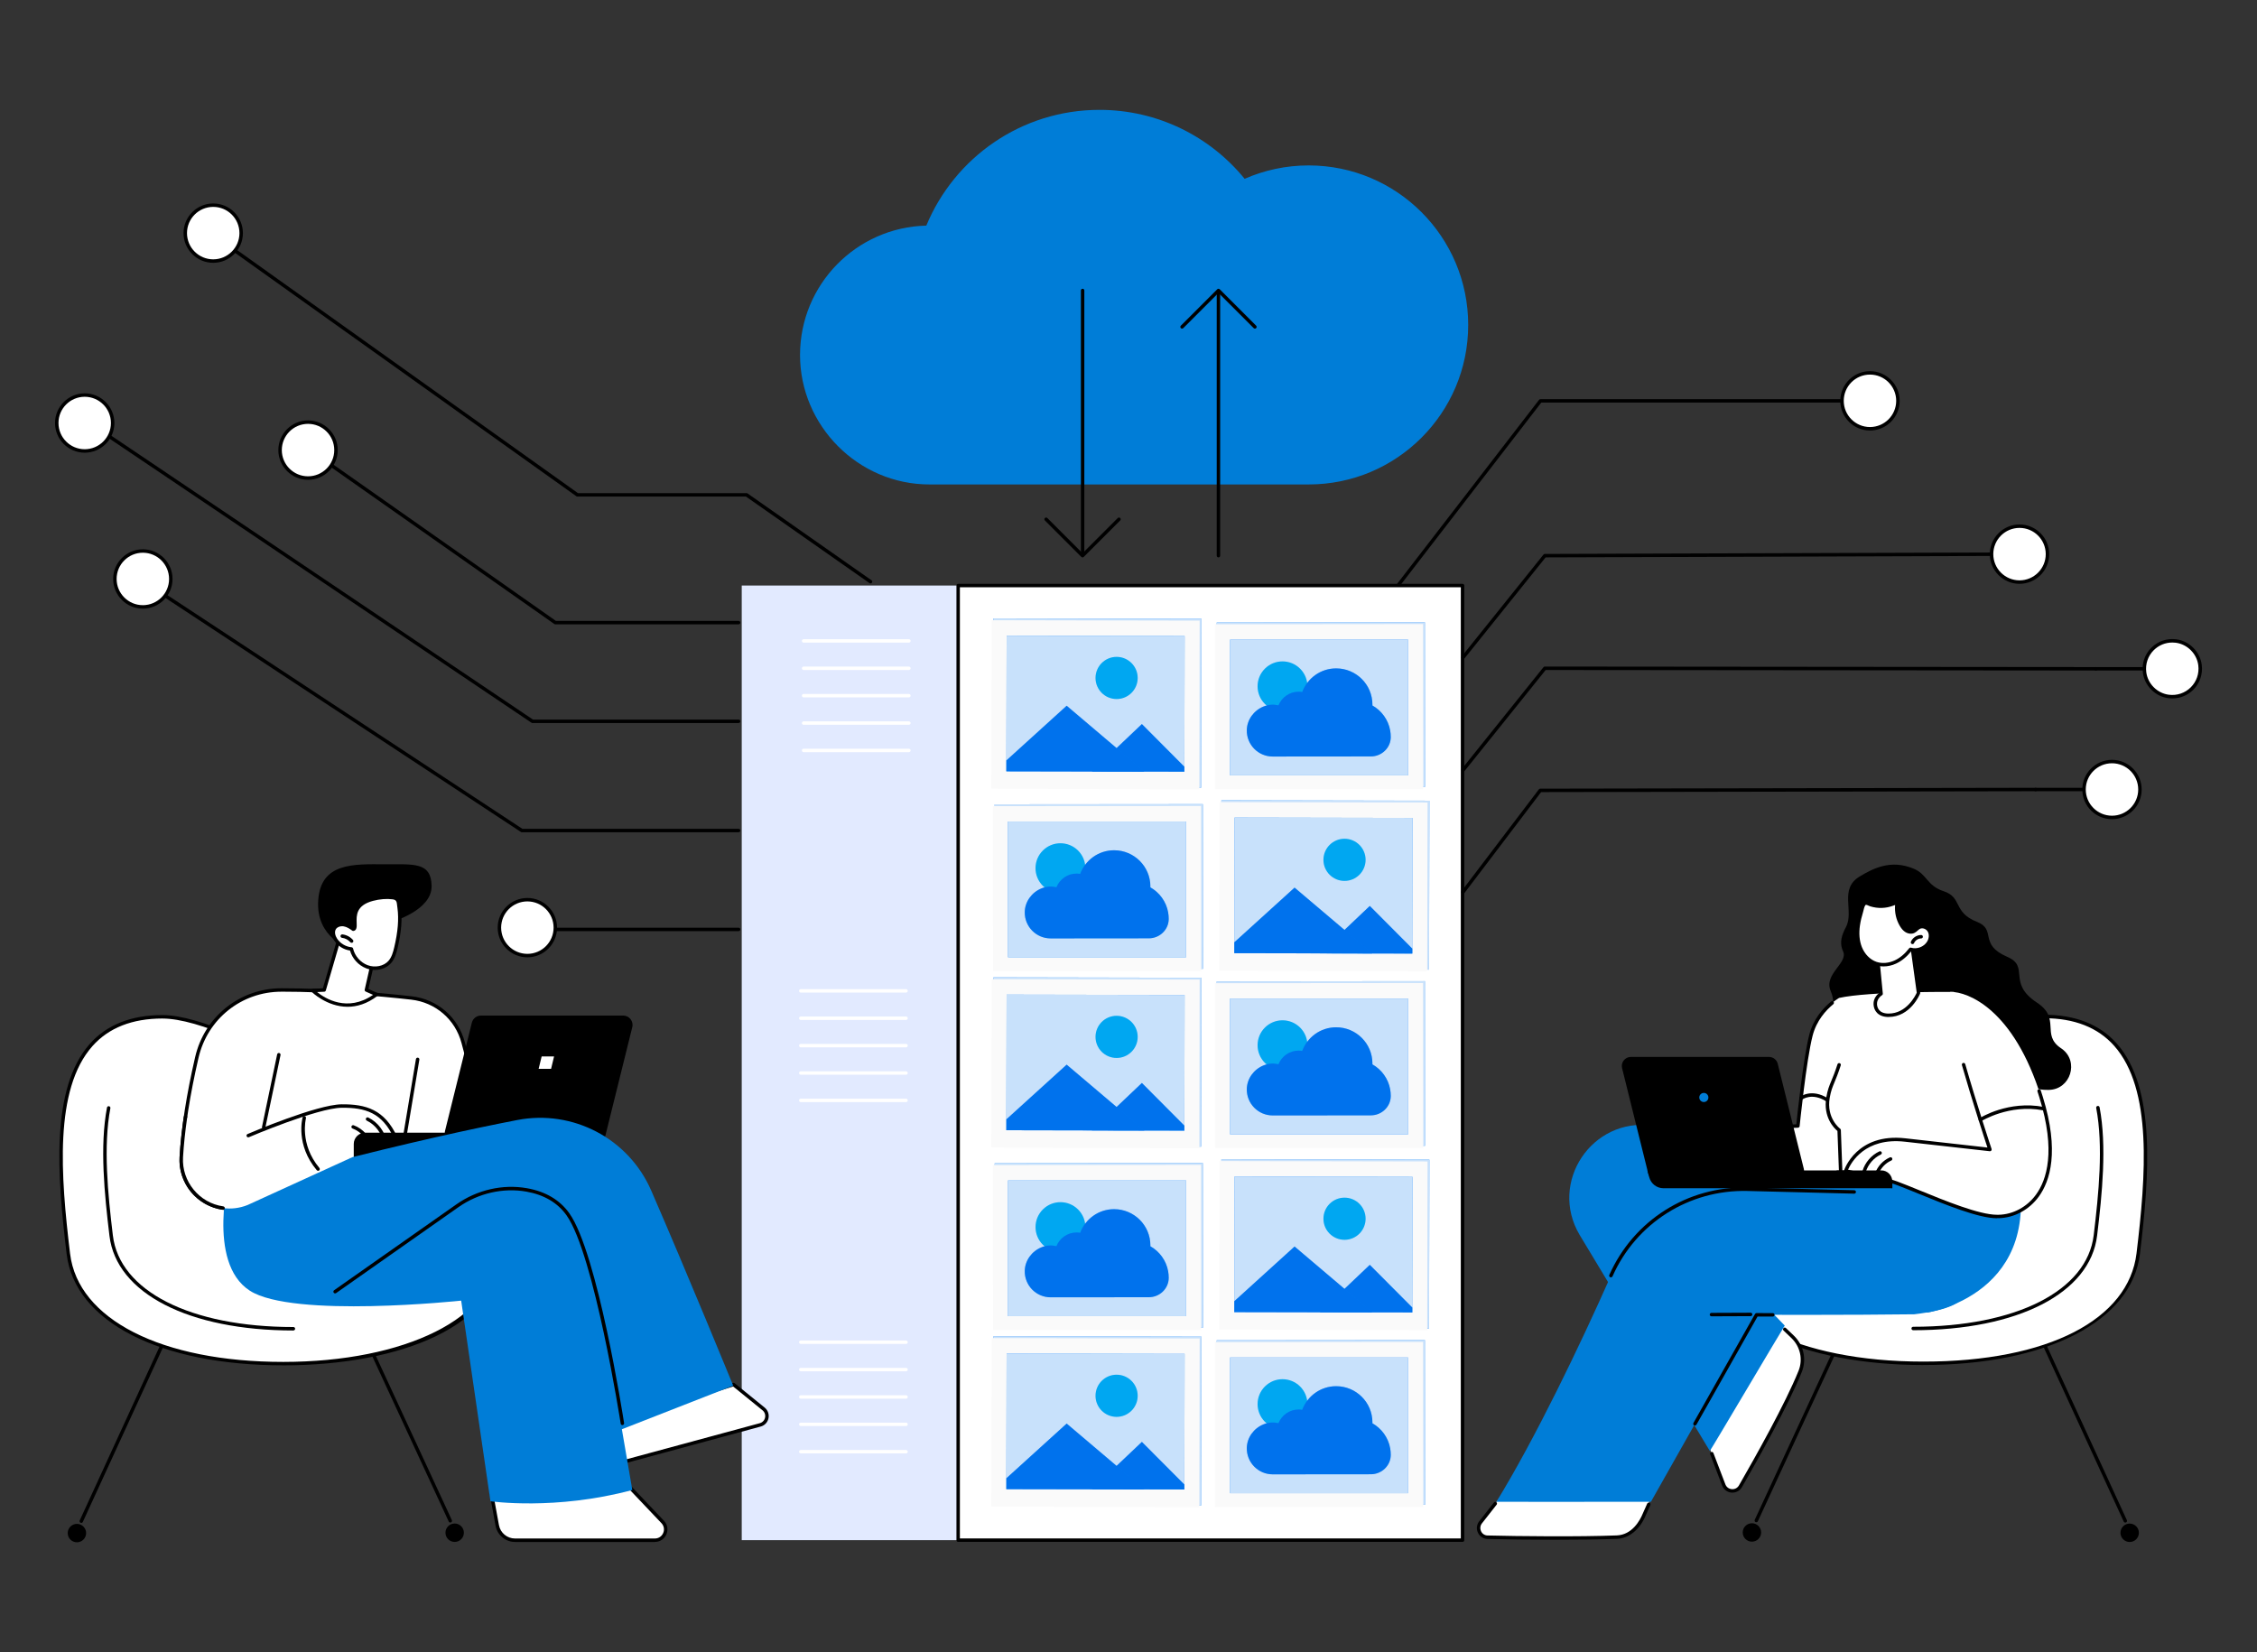
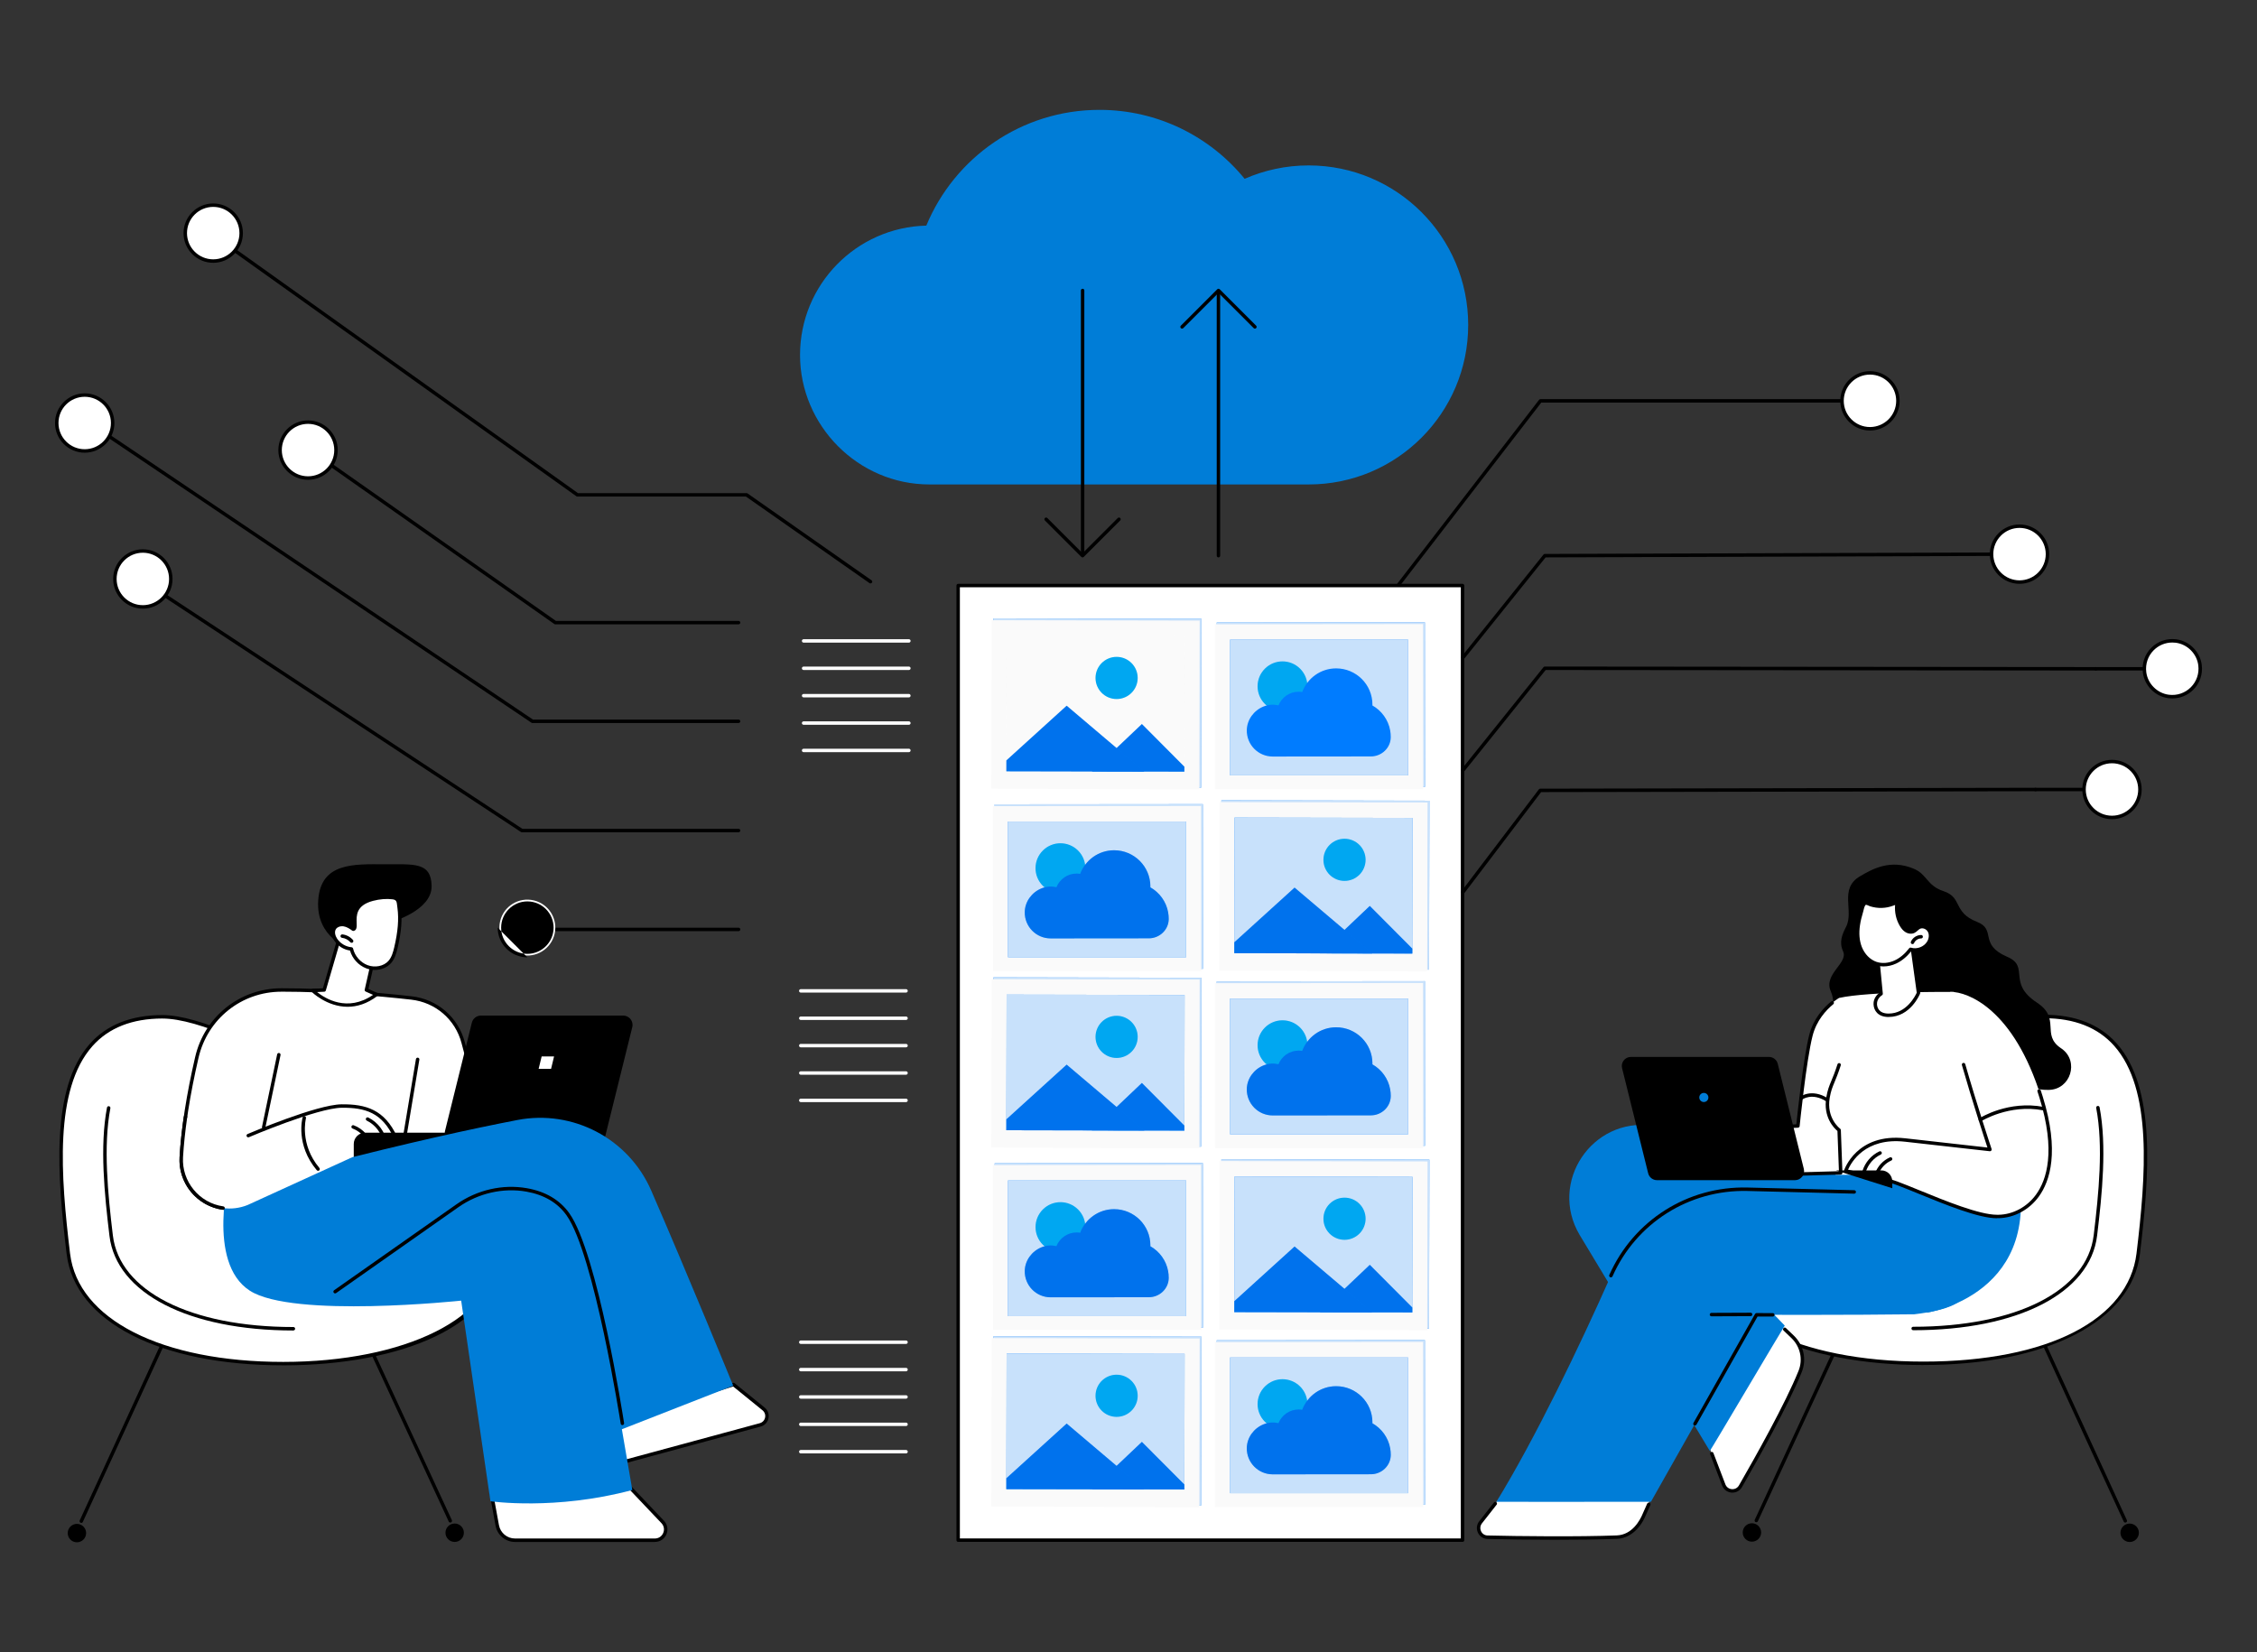
<svg xmlns="http://www.w3.org/2000/svg" viewBox="0 0 1000 732.06">
  <rect x="0" y="0" width="1000" height="732.06" fill="#333333" stroke="none" />
  <defs>
    <style>      .cls-1, .cls-2, .cls-3, .cls-4, .cls-5, .cls-6, .cls-7, .cls-8, .cls-9, .cls-10, .cls-11 {        stroke-width: 0px;      }      .cls-1, .cls-4 {        fill: #007cff;      }      .cls-12 {        isolation: isolate;      }      .cls-3 {        opacity: .1;      }      .cls-3, .cls-5 {        fill: #00a7f1;      }      .cls-4 {        mix-blend-mode: multiply;      }      .cls-6 {        fill: #007dd7;      }      .cls-7 {        fill: #e2eaff;      }      .cls-8 {        fill: #fff;      }      .cls-9, .cls-10 {        fill: #fafafa;      }      .cls-10 {        opacity: .8;      }      .cls-11 {        fill: #005ac1;        opacity: .3;      }    </style>
  </defs>
  <g class="cls-12">
    <g id="Illustration">
      <g id="Edge_computing" data-name="Edge computing">
        <g>
          <g>
            <g>
              <path class="cls-2" d="m941.65,674.66c-.29,0-.57-.16-.7-.45l-57.94-126.18c-.18-.38,0-.84.38-1.01.38-.18.84,0,1.01.38l57.94,126.18c.18.38,0,.84-.38,1.01-.1.05-.21.07-.32.07Z" />
              <circle class="cls-2" cx="943.59" cy="679.18" r="4.08" transform="translate(-44.99 1291.03) rotate(-67.5)" />
            </g>
            <g>
              <path class="cls-2" d="m778.16,674.51c-.11,0-.22-.02-.32-.07-.38-.18-.55-.63-.37-1.01l58.3-126.03c.18-.38.63-.55,1.01-.37.38.18.55.63.37,1.01l-58.3,126.03c-.13.28-.41.44-.69.44Z" />
              <path class="cls-2" d="m780.3,679.03c0,2.25-1.83,4.08-4.08,4.08s-4.08-1.83-4.08-4.08,1.83-4.08,4.08-4.08,4.08,1.83,4.08,4.08Z" />
            </g>
            <g>
              <path class="cls-8" d="m756.96,555.45c0,30.54,42.63,48.63,95.21,48.63s91.55-18.31,95.21-48.63c5.29-43.85,10.89-105.04-41.7-105.04-32.87,0-115.36,55.35-132.47,72.01-10.27,10-16.26,21.58-16.26,33.03Z" />
              <path class="cls-2" d="m852.17,604.85c-26.39,0-50.42-4.6-67.66-12.94-18.53-8.97-28.32-21.58-28.32-36.46,0-11.29,5.86-23.22,16.49-33.58,18.17-17.7,100.64-72.23,133-72.23,13.86,0,24.68,4.29,32.18,12.74,17.47,19.71,14.47,58.42,10.28,93.15-3.61,29.95-41.28,49.31-95.97,49.31Zm53.51-153.67c-32.02,0-113.87,54.2-131.93,71.79-10.34,10.07-16.03,21.6-16.03,32.48,0,28.19,38.84,47.87,94.45,47.87s90.94-18.83,94.45-47.96c4.15-34.41,7.15-72.72-9.9-91.96-7.19-8.11-17.64-12.23-31.04-12.23Z" />
            </g>
            <path class="cls-2" d="m847.66,589.41c-.42,0-.76-.34-.76-.76s.34-.76.76-.76c45.62,0,77.02-15.93,79.99-40.58,2.22-18.41,4.32-39.47,1.11-56.38-.08-.41.19-.81.61-.89.42-.08.82.19.89.61,3.25,17.13,1.14,38.33-1.1,56.85-3.07,25.47-35.07,41.92-81.51,41.92Z" />
          </g>
          <g>
            <path class="cls-2" d="m907.8,482.93c9.59-.2,13.5-12.6,5.73-18.21-.16-.12-.33-.24-.51-.35-8.75-5.98.2-13.06-10.49-20.09-13.46-8.85-2.98-15.93-13.18-20.31-12.9-5.54-4.54-12.03-13.43-15.51-10.79-4.22-6.27-10.78-14.81-13.59-7.37-2.42-7.23-7.37-13.01-9.86-10.5-4.52-18.57.08-23.99,3.26-9.47,5.55-2.53,15.34-6.19,22.42-1.76,3.41-3.17,6.78-1.3,10.89,2.33,5.14-8.73,10.03-5.51,17.53,3.36,7.83-2.03,11.55-2.03,11.55,0,0,28.76,9.57,36.84,16.09,12.8,10.33,39.03,16.58,39.03,16.58,0,0,9.42-4.85,14.49-2.12,2.55,1.38,5.53,1.79,8.36,1.73Z" />
            <g>
              <g>
                <path class="cls-8" d="m723.84,506.94l58.88.19,27.62,8.66c11.76,27.19-59.49,35.1-59.49,35.1l43.34,41.43c4.16,3.97,5.5,10.08,3.35,15.41-5.93,14.69-19.46,38.75-26.43,50.84-1.73,2.99-6.16,2.64-7.39-.59l-7.01-18.34-46.72-87.68c-16.79-21.21-13.23-45.11,13.85-45.02Z" />
                <path class="cls-2" d="m767.58,661.39c-.13,0-.26,0-.4-.02-1.89-.15-3.49-1.34-4.16-3.12l-5.3-13.87c-.15-.39.05-.84.44-.99.4-.15.84.05.99.44l5.3,13.87c.47,1.23,1.54,2.03,2.86,2.14,1.32.11,2.5-.52,3.16-1.66,7.34-12.73,20.54-36.26,26.39-50.74,2.04-5.06.8-10.77-3.17-14.57l-3.46-3.31c-.3-.29-.32-.78-.02-1.08.29-.31.77-.32,1.08-.02l3.46,3.31c4.42,4.23,5.81,10.6,3.53,16.24-5.89,14.57-19.12,38.17-26.48,50.93-.88,1.53-2.47,2.44-4.2,2.44Z" />
              </g>
              <path class="cls-6" d="m732.14,498.75l63.6,8.81,38.67,17.47c8,28.52-79.31,25.38-79.31,25.38l35.66,36.96c-1.55,2.35-32.36,54.51-33.19,55.55l-57.69-95.73c-13.79-23.27,5.44-52.15,32.26-48.44Z" />
              <path class="cls-8" d="m720.49,567.54c-17.32,39.07-45.04,83.13-64.17,106.61-2.25,2.76-.8,7.45,2.74,6.99,0,0,36.97.96,49.29.62,15.19-.42,17.37-3.72,20.29-11.34l36.1-87.7s-33.69-39-44.25-15.19Z" />
              <path class="cls-6" d="m663,665.45c17.17-27.96,37.01-69.24,50.74-100.22,10.56-23.82,34.44-38.93,60.51-38.27l54.12,1.36s32.48,22.21,41.3,41.9c3.06,6.84-7.03,10.4-21.51,12.14-28.52.37-69.88.23-69.88.23l-46.81,82.84c-4.44.05-66.37.02-68.47.02Z" />
              <path class="cls-2" d="m713.74,566c-.1,0-.21-.02-.31-.07-.39-.17-.56-.62-.39-1.01,10.73-24.19,34.75-39.39,61.23-38.73l47.29,1.19c.42.01.76.36.75.78-.01.42-.35.75-.76.75,0,0-.01,0-.02,0l-47.29-1.19c-25.83-.63-49.32,14.19-59.79,37.82-.13.29-.41.45-.7.46Z" />
              <path class="cls-2" d="m750.98,631.65c-.13,0-.26-.03-.38-.1-.37-.21-.5-.67-.29-1.04l27.29-48.3c.14-.24.39-.39.67-.39h0l7.2.02c.42,0,.76.34.76.77,0,.42-.34.76-.76.76h0l-6.76-.02-27.07,47.91c-.14.25-.4.39-.67.39Z" />
              <path class="cls-2" d="m758.29,583.26c-.42,0-.76-.34-.76-.76,0-.42.34-.77.76-.77l17.35-.07h0c.42,0,.76.34.76.76,0,.42-.34.77-.76.77l-17.35.07h0Z" />
              <path class="cls-6" d="m795.75,507.56l27.85,20.29s28.07,27.35,30.17,53.78c0,0,54.04-8,38.99-67.8l-68.68-1.95-28.33-4.32Z" />
              <path class="cls-2" d="m690.34,682.28c-11.95,0-23.83-.18-31.3-.37-1.88-.05-3.51-1.16-4.27-2.89-.77-1.77-.45-3.76.83-5.2l6.31-8.05c.26-.33.74-.39,1.07-.13.33.26.39.74.13,1.07l-6.34,8.08c-.91,1.02-1.12,2.39-.6,3.61.52,1.2,1.61,1.94,2.9,1.97,13.3.34,40.62.63,57.3-.03,6.88-.28,10.31-6.81,11.46-9.61.49-1.18,1.92-4.33,1.98-4.46.17-.38.63-.55,1.01-.38.38.18.55.63.38,1.01-.01.03-1.48,3.25-1.96,4.41-2.64,6.39-7.43,10.33-12.81,10.55-7.35.29-16.75.4-26.11.4Z" />
            </g>
            <g>
              <g>
                <path class="cls-8" d="m886.17,520.56l-20.51-81.05s-37.69-.29-50.83,2.68c0,0-6.16,24.41-6.73,45.92-.38,14.48,5.42,27.19,5.15,32.45h72.93Z" />
                <g>
                  <path class="cls-8" d="m814.84,500.74s-6.61-4.78-4.92-14.46c.98-5.62,2.25-6.18,4.92-14.46,2.67-8.29,0-29.63,0-29.63,0,0-9.64,5.38-12.5,16.57-2.86,11.19-5.76,40.16-5.76,40.16l-38.49,1.84,2.32,20.43,55.13-1.48-.7-18.96Z" />
                  <path class="cls-2" d="m760.41,521.94c-.39,0-.72-.29-.76-.68l-2.32-20.43c-.02-.21.04-.42.18-.58.14-.16.33-.26.55-.27l37.84-1.8c.45-4.38,3.11-29.44,5.71-39.62,1.83-7.14,6.28-11.98,9.69-14.79.33-.27.81-.22,1.08.1.27.33.22.81-.1,1.08-3.24,2.66-7.46,7.25-9.18,13.99-2.82,11.01-5.71,39.76-5.74,40.05-.04.38-.35.67-.72.69l-37.68,1.8,2.15,18.92,53.66-1.44-.66-17.83c-1.34-1.11-6.48-6.03-4.92-14.98.57-3.28,1.26-4.92,2.2-7.19.71-1.71,1.6-3.83,2.74-7.38.13-.4.56-.62.96-.49.4.13.62.56.49.96-1.16,3.61-2.06,5.77-2.78,7.5-.94,2.26-1.56,3.75-2.11,6.86-1.59,9.11,4.55,13.67,4.61,13.71.19.14.31.36.32.59l.7,18.96c0,.2-.07.4-.21.55-.14.15-.33.24-.54.24l-55.13,1.48s-.01,0-.02,0Z" />
                  <g>
                    <path class="cls-8" d="m797.98,486.64s4.6-3.61,11.49.66l-11.49-.66Z" />
                    <path class="cls-2" d="m809.47,488.06c-.14,0-.28-.04-.4-.11-6.32-3.91-10.44-.84-10.62-.7-.33.26-.81.2-1.07-.14-.26-.33-.2-.81.13-1.07.2-.16,5.1-3.89,12.36.61.36.22.47.69.25,1.05-.14.23-.39.36-.65.36Z" />
                  </g>
                </g>
              </g>
              <g>
-                 <path class="cls-2" d="m737.04,526.51h101.39v-3.05c0-2.68-2.18-4.86-4.86-4.86h-103.66l.83,3.09c.77,2.84,3.35,4.82,6.3,4.82Z" />
                <path class="cls-2" d="m734.15,522.93h61.17c2.61,0,4.53-2.45,3.9-4.98l-11.56-46.58c-.44-1.79-2.05-3.05-3.9-3.05h-61.17c-2.61,0-4.53,2.45-3.9,4.98l11.56,46.58c.44,1.79,2.05,3.05,3.9,3.05Z" />
                <path class="cls-6" d="m752.89,486.29c0,1.11.9,2.02,2.02,2.02s2.02-.9,2.02-2.02-.9-2.02-2.02-2.02-2.02.9-2.02,2.02Z" />
              </g>
              <g>
                <path class="cls-8" d="m864.31,439.5c7.43-.05,27.89,7.48,40.05,46.73,12.16,39.25-5.98,52.58-18.84,52.81h-.43c-12.86.23-44.54-16.12-49.62-16.11l-17.68-4.1s5.08-16.12,26.41-13.68c17.06,1.96,37.48,4.21,37.48,4.21,0,0-23.26-69.82-17.36-69.86Z" />
                <path class="cls-2" d="m884.8,539.81c-8.16,0-22.86-6.02-34.71-10.86-6.88-2.82-12.83-5.25-14.63-5.25,0,0,0,0,0,0-.06,0-.12,0-.17-.02l-17.68-4.1c-.21-.05-.39-.18-.49-.37-.11-.19-.13-.41-.07-.61.05-.17,5.51-16.7,27.22-14.21,14.53,1.67,31.69,3.57,36.3,4.08-1.45-4.41-6.85-20.92-11.31-36.53-.12-.41.12-.83.52-.95.4-.11.83.12.95.52,5.18,18.09,11.6,37.41,11.67,37.6.08.25.03.52-.13.72-.16.2-.42.31-.68.28-.2-.02-20.62-2.28-37.49-4.21-17.78-2.04-23.94,9.26-25.29,12.37l16.74,3.88c2.16.06,7.61,2.29,15.12,5.36,11.1,4.54,26.26,10.75,34.14,10.75.09,0,.17,0,.26,0h.44c6.41-.12,12.63-3.47,16.61-8.98,4.72-6.53,8.82-19.26,1.51-42.85-.3-.96-.6-1.89-.9-2.81-.13-.4.08-.83.48-.97.4-.13.83.08.97.48.31.93.61,1.88.91,2.84,7.49,24.19,3.19,37.38-1.73,44.19-4.26,5.89-10.93,9.48-17.83,9.61h-.44c-.09,0-.19,0-.29,0Z" />
                <g>
                  <path class="cls-2" d="m831.49,520.95c-.08,0-.17-.01-.25-.04-.4-.14-.61-.57-.47-.97,1.09-3.12,3.55-5.78,6.58-7.11.39-.17.84,0,1.01.39.17.39,0,.84-.39,1.01-2.65,1.16-4.8,3.49-5.75,6.22-.11.32-.41.51-.72.51Z" />
                  <path class="cls-2" d="m825.93,519.84c-.07,0-.15-.01-.22-.03-.4-.12-.63-.55-.51-.95,1.13-3.76,3.92-7.01,7.48-8.68.38-.18.84-.01,1.02.37.18.38.01.84-.37,1.02-3.17,1.49-5.66,4.38-6.67,7.74-.1.33-.4.55-.73.55Z" />
                </g>
                <path class="cls-2" d="m838.41,526.51v-3.05c0-2.68-2.18-4.86-4.86-4.86h-20.15l25.01,7.91Z" />
                <g>
-                   <path class="cls-8" d="m877.42,496.16s12.47-7.88,27.9-4.92l-27.9,4.92Z" />
                  <path class="cls-2" d="m877.42,496.92c-.25,0-.5-.13-.65-.36-.22-.36-.12-.83.24-1.05.52-.33,12.9-8.01,28.45-5.03.41.08.69.48.61.89-.08.41-.48.68-.9.61-14.93-2.86-27.23,4.74-27.35,4.82-.13.08-.27.12-.41.12Z" />
                </g>
              </g>
            </g>
            <g>
              <g>
                <path class="cls-8" d="m847.36,420.6l2.66,19.38s-4,9.88-13.26,9.88c-4.18,0-5.81-2.41-5.9-4.91-.11-3.01,2.58-4.62,2.58-4.62l-1.56-16.09,15.48-3.65Z" />
                <path class="cls-2" d="m836.77,450.63c-4.77,0-6.57-2.92-6.67-5.65-.1-2.69,1.7-4.38,2.54-5.02l-1.52-15.64c-.04-.38.21-.73.59-.82l15.48-3.65c.21-.05.43,0,.61.11.18.12.3.31.32.53l2.66,19.38c.02.13,0,.27-.05.39-.17.42-4.31,10.36-13.97,10.36Zm-4.06-25.79l1.5,15.42c.03.29-.11.58-.37.73-.09.06-2.3,1.43-2.21,3.94.05,1.26.64,4.18,5.14,4.18,7.97,0,11.88-7.93,12.47-9.23l-2.52-18.34-14.01,3.3Z" />
              </g>
              <g>
                <g>
                  <path class="cls-8" d="m823.34,409.86c-.49,3.36-.37,6.88.88,10.04,1.25,3.16,3.73,5.92,6.95,7.02,2.79.95,5.93.58,8.61-.66,2.68-1.24,4.92-3.28,6.72-5.61,2.94.92,6.43-.41,8.01-3.06.91-1.53,1.17-3.52.33-5.09s-2.96-2.44-4.54-1.62c-.9.47-1.52,1.37-2.44,1.8-1.02.48-2.28.26-3.24-.33-.96-.59-1.67-1.52-2.24-2.49-1.81-3.06-2.45-6.79-1.78-10.28-.06.33-1.79.89-2.09,1-.77.29-1.57.52-2.37.67-1.6.31-3.24.35-4.85.14-.82-.11-1.62-.29-2.41-.53-.62-.2-1.45-.75-2.1-.73-1.37.04-1.69,2.55-1.98,3.53-.61,2.03-1.15,4.1-1.45,6.2Z" />
                  <path class="cls-2" d="m834.5,428.21c-1.24,0-2.45-.19-3.58-.57-3.23-1.1-6.01-3.89-7.42-7.46-1.18-2.99-1.49-6.5-.92-10.43.27-1.86.74-3.86,1.48-6.31.05-.16.1-.36.15-.59.31-1.29.83-3.44,2.55-3.49.61-.01,1.2.26,1.73.5.22.1.43.2.62.26.74.23,1.51.4,2.29.51,1.54.21,3.09.17,4.6-.13.77-.15,1.53-.36,2.25-.64l.22-.08c.96-.34,1.35-.52,1.5-.62.16-.26.48-.4.79-.34.41.08.69.48.6.9-.64,3.3-.03,6.85,1.68,9.75.64,1.08,1.27,1.79,1.99,2.23.83.51,1.79.62,2.51.29.38-.18.72-.48,1.09-.8.4-.35.81-.72,1.32-.98,1.88-.97,4.47-.07,5.56,1.93.92,1.7.79,3.94-.34,5.84-1.68,2.82-5.21,4.28-8.38,3.54-2.01,2.48-4.25,4.31-6.69,5.44-1.81.84-3.73,1.26-5.59,1.26Zm-10.41-18.24c-.53,3.66-.25,6.91.83,9.65,1.25,3.16,3.67,5.62,6.49,6.58,2.44.83,5.38.6,8.04-.63,2.34-1.08,4.51-2.89,6.44-5.39.2-.25.53-.36.83-.26,2.6.81,5.73-.38,7.13-2.72.85-1.42.97-3.12.31-4.33-.69-1.28-2.37-1.9-3.51-1.3-.35.18-.67.47-1.01.77-.43.38-.87.78-1.45,1.05-1.18.55-2.7.41-3.96-.37-.94-.58-1.73-1.46-2.5-2.76-1.63-2.76-2.36-6.06-2.08-9.26-.2.08-.42.16-.67.24l-.19.07c-.8.3-1.64.54-2.5.71-1.68.33-3.4.37-5.1.14-.86-.12-1.72-.31-2.54-.56-.27-.08-.54-.21-.81-.33-.36-.16-.82-.36-1.05-.36-.55.01-.93,1.63-1.1,2.32-.06.26-.12.49-.17.67-.72,2.37-1.17,4.31-1.43,6.09Zm15.77-10.54h0s0,0,0,0Z" />
                </g>
                <path class="cls-2" d="m847.36,418.33c-.1,0-.2-.02-.3-.06-.39-.17-.57-.61-.4-1,.75-1.76,2.59-2.97,4.5-2.97.02,0,.04,0,.06,0,.42,0,.76.35.75.77,0,.42-.35.75-.76.75-.01,0-.03,0-.05,0-1.29,0-2.59.85-3.09,2.04-.12.29-.41.47-.7.47Z" />
              </g>
            </g>
          </g>
        </g>
        <g>
          <g>
-             <rect class="cls-7" x="328.64" y="259.45" width="223.48" height="422.99" />
            <g>
              <rect class="cls-8" x="424.53" y="259.45" width="223.48" height="422.99" />
              <path class="cls-2" d="m648.01,683.21h-223.48c-.42,0-.76-.34-.76-.76v-422.99c0-.42.34-.76.76-.76h223.48c.42,0,.76.34.76.76v422.99c0,.42-.34.76-.76.76Zm-222.72-1.53h221.95v-421.46h-221.95v421.46Z" />
            </g>
            <g>
              <g>
                <g>
                  <g>
                    <g>
                      <polygon class="cls-4" points="631.39 348.68 631.32 275.73 539.09 275.82 539.16 348.68 631.39 348.68" />
                      <polygon class="cls-10" points="631.39 348.68 631.32 275.73 539.09 275.82 539.16 348.68 631.39 348.68" />
                    </g>
                    <polygon class="cls-9" points="630.59 349.69 630.52 276.53 538.29 276.62 538.36 349.69 630.59 349.69" />
                    <g>
                      <rect class="cls-1" x="544.98" y="283.43" width="78.92" height="60.13" />
                      <rect class="cls-10" x="544.98" y="283.43" width="78.92" height="60.13" />
                    </g>
                  </g>
                  <g>
                    <circle class="cls-5" cx="568.23" cy="304.1" r="11.04" transform="translate(-48.6 490.87) rotate(-45)" />
                    <circle class="cls-3" cx="568.23" cy="304.1" r="11.04" transform="translate(-48.6 490.87) rotate(-45)" />
                  </g>
                  <g>
                    <path class="cls-1" d="m615.95,323.68c-.85-4.76-3.82-8.8-7.89-11.1,0,0,0,0,0,0,0-.13.02-.25.02-.37,0-8.87-7.21-16.05-16.08-16.05-6.9,0-12.76,4.37-15.03,10.48-.52-.09-1.05-.14-1.6-.14-4.04,0-7.49,2.51-8.91,6.05-2.04-.47-4.26-.45-6.62.5-4.29,1.73-7.33,5.82-7.43,10.45-.13,6.46,5.07,11.73,11.49,11.72,0,0,0,0,.01,0l22.69-.02,20.79-.02c4.76,0,8.78-3.78,8.81-8.54,0-.03,0-.06,0-.1,0-.98-.09-1.93-.26-2.86Z" />
-                     <path class="cls-11" d="m615.95,323.68c-.85-4.76-3.82-8.8-7.89-11.1,0,0,0,0,0,0,0-.13.02-.25.02-.37,0-8.87-7.21-16.05-16.08-16.05-6.9,0-12.76,4.37-15.03,10.48-.52-.09-1.05-.14-1.6-.14-4.04,0-7.49,2.51-8.91,6.05-2.04-.47-4.26-.45-6.62.5-4.29,1.73-7.33,5.82-7.43,10.45-.13,6.46,5.07,11.73,11.49,11.72,0,0,0,0,.01,0l22.69-.02,20.79-.02c4.76,0,8.78-3.78,8.81-8.54,0-.03,0-.06,0-.1,0-.98-.09-1.93-.26-2.86Z" />
                  </g>
                </g>
                <g>
                  <g>
                    <g>
                      <polygon class="cls-4" points="532.18 349.05 532.33 274.2 440.17 274.02 440.03 348.72 532.18 349.05" />
                      <polygon class="cls-10" points="532.18 349.05 532.33 274.2 440.17 274.02 440.03 348.72 532.18 349.05" />
                    </g>
                    <polygon class="cls-9" points="531.38 349.8 531.52 275 439.37 274.82 439.23 349.47 531.38 349.8" />
                    <g>
-                       <rect class="cls-1" x="455.34" y="272.38" width="60.08" height="78.86" transform="translate(172.64 796.58) rotate(-89.89)" />
                      <rect class="cls-10" x="455.34" y="272.38" width="60.08" height="78.86" transform="translate(172.64 796.58) rotate(-89.89)" />
                    </g>
                  </g>
                  <g>
                    <polygon class="cls-1" points="524.75 339.73 524.75 341.92 483.78 341.84 494.72 331.47 505.93 320.83 524.75 339.73" />
                    <polygon class="cls-11" points="524.75 339.73 524.75 341.92 483.78 341.84 494.72 331.47 505.93 320.83 524.75 339.73" />
                  </g>
                  <g>
                    <polygon class="cls-1" points="507.01 341.89 445.89 341.77 445.9 336.94 472.6 312.71 494.72 331.47 507.01 341.89" />
                    <polygon class="cls-11" points="507.01 341.89 445.89 341.77 445.9 336.94 472.6 312.71 494.72 331.47 507.01 341.89" />
                  </g>
                  <g>
                    <circle class="cls-5" cx="494.73" cy="300.4" r="9.34" />
                    <circle class="cls-3" cx="494.73" cy="300.4" r="9.34" />
                  </g>
                </g>
              </g>
              <g>
                <g>
                  <g>
                    <g>
                      <polygon class="cls-4" points="533.01 429.27 532.94 356.32 440.71 356.4 440.78 429.27 533.01 429.27" />
                      <polygon class="cls-10" points="533.01 429.27 532.94 356.32 440.71 356.4 440.78 429.27 533.01 429.27" />
                    </g>
                    <polygon class="cls-9" points="532.21 430.28 532.14 357.12 439.91 357.21 439.98 430.28 532.21 430.28" />
                    <g>
                      <rect class="cls-1" x="446.6" y="364.02" width="78.92" height="60.13" />
                      <rect class="cls-10" x="446.6" y="364.02" width="78.92" height="60.13" />
                    </g>
                  </g>
                  <g>
                    <circle class="cls-5" cx="469.85" cy="384.68" r="11.04" transform="translate(-134.4 444.91) rotate(-45)" />
                    <circle class="cls-3" cx="469.85" cy="384.68" r="11.04" transform="translate(-134.4 444.91) rotate(-45)" />
                  </g>
                  <g>
                    <path class="cls-1" d="m517.57,404.27c-.85-4.76-3.82-8.8-7.89-11.1,0,0,0,0,0,0,0-.13.02-.25.02-.37,0-8.87-7.21-16.05-16.08-16.05-6.9,0-12.76,4.37-15.03,10.48-.52-.09-1.05-.14-1.6-.14-4.04,0-7.49,2.51-8.91,6.05-2.04-.47-4.26-.45-6.62.5-4.29,1.73-7.33,5.82-7.43,10.45-.13,6.46,5.07,11.73,11.49,11.72,0,0,0,0,.01,0l22.69-.02,20.79-.02c4.76,0,8.78-3.78,8.81-8.54,0-.03,0-.06,0-.1,0-.98-.09-1.93-.26-2.86Z" />
                    <path class="cls-11" d="m517.57,404.27c-.85-4.76-3.82-8.8-7.89-11.1,0,0,0,0,0,0,0-.13.02-.25.02-.37,0-8.87-7.21-16.05-16.08-16.05-6.9,0-12.76,4.37-15.03,10.48-.52-.09-1.05-.14-1.6-.14-4.04,0-7.49,2.51-8.91,6.05-2.04-.47-4.26-.45-6.62.5-4.29,1.73-7.33,5.82-7.43,10.45-.13,6.46,5.07,11.73,11.49,11.72,0,0,0,0,.01,0l22.69-.02,20.79-.02c4.76,0,8.78-3.78,8.81-8.54,0-.03,0-.06,0-.1,0-.98-.09-1.93-.26-2.86Z" />
                  </g>
                </g>
                <g>
                  <g>
                    <g>
                      <polygon class="cls-4" points="633.16 429.64 633.31 354.79 541.15 354.61 541.01 429.31 633.16 429.64" />
                      <polygon class="cls-10" points="633.16 429.64 633.31 354.79 541.15 354.61 541.01 429.31 633.16 429.64" />
                    </g>
                    <polygon class="cls-9" points="632.36 430.39 632.5 355.59 540.35 355.41 540.21 430.06 632.36 430.39" />
                    <g>
                      <rect class="cls-1" x="556.32" y="352.97" width="60.08" height="78.86" transform="translate(192.83 977.99) rotate(-89.89)" />
                      <rect class="cls-10" x="556.32" y="352.97" width="60.08" height="78.86" transform="translate(192.83 977.99) rotate(-89.89)" />
                    </g>
                  </g>
                  <g>
                    <polygon class="cls-1" points="625.73 420.32 625.73 422.51 584.76 422.43 595.7 412.05 606.91 401.42 625.73 420.32" />
                    <polygon class="cls-11" points="625.73 420.32 625.73 422.51 584.76 422.43 595.7 412.05 606.91 401.42 625.73 420.32" />
                  </g>
                  <g>
                    <polygon class="cls-1" points="607.99 422.48 546.87 422.36 546.88 417.53 573.58 393.3 595.7 412.05 607.99 422.48" />
                    <polygon class="cls-11" points="607.99 422.48 546.87 422.36 546.88 417.53 573.58 393.3 595.7 412.05 607.99 422.48" />
                  </g>
                  <g>
                    <circle class="cls-5" cx="595.71" cy="380.99" r="9.34" />
                    <circle class="cls-3" cx="595.71" cy="380.99" r="9.34" />
                  </g>
                </g>
              </g>
              <g>
                <g>
                  <g>
                    <g>
                      <polygon class="cls-4" points="631.39 507.71 631.32 434.76 539.09 434.85 539.16 507.71 631.39 507.71" />
                      <polygon class="cls-10" points="631.39 507.71 631.32 434.76 539.09 434.85 539.16 507.71 631.39 507.71" />
                    </g>
                    <polygon class="cls-9" points="630.59 508.72 630.52 435.57 538.29 435.65 538.36 508.72 630.59 508.72" />
                    <g>
                      <rect class="cls-1" x="544.98" y="442.47" width="78.92" height="60.13" />
                      <rect class="cls-10" x="544.98" y="442.47" width="78.92" height="60.13" />
                    </g>
                  </g>
                  <g>
                    <circle class="cls-5" cx="568.23" cy="463.13" r="11.04" transform="translate(-161.05 537.45) rotate(-45)" />
                    <circle class="cls-3" cx="568.23" cy="463.13" r="11.04" transform="translate(-161.05 537.45) rotate(-45)" />
                  </g>
                  <g>
                    <path class="cls-1" d="m615.95,482.71c-.85-4.76-3.82-8.8-7.89-11.1,0,0,0,0,0,0,0-.13.02-.25.02-.37,0-8.87-7.21-16.05-16.08-16.05-6.9,0-12.76,4.37-15.03,10.48-.52-.09-1.05-.14-1.6-.14-4.04,0-7.49,2.51-8.91,6.05-2.04-.47-4.26-.45-6.62.5-4.29,1.73-7.33,5.82-7.43,10.45-.13,6.46,5.07,11.73,11.49,11.72,0,0,0,0,.01,0l22.69-.02,20.79-.02c4.76,0,8.78-3.78,8.81-8.54,0-.03,0-.06,0-.1,0-.98-.09-1.93-.26-2.86Z" />
                    <path class="cls-11" d="m615.95,482.71c-.85-4.76-3.82-8.8-7.89-11.1,0,0,0,0,0,0,0-.13.02-.25.02-.37,0-8.87-7.21-16.05-16.08-16.05-6.9,0-12.76,4.37-15.03,10.48-.52-.09-1.05-.14-1.6-.14-4.04,0-7.49,2.51-8.91,6.05-2.04-.47-4.26-.45-6.62.5-4.29,1.73-7.33,5.82-7.43,10.45-.13,6.46,5.07,11.73,11.49,11.72,0,0,0,0,.01,0l22.69-.02,20.79-.02c4.76,0,8.78-3.78,8.81-8.54,0-.03,0-.06,0-.1,0-.98-.09-1.93-.26-2.86Z" />
                  </g>
                </g>
                <g>
                  <g>
                    <g>
                      <polygon class="cls-4" points="532.18 508.08 532.33 433.24 440.17 433.06 440.03 507.75 532.18 508.08" />
                      <polygon class="cls-10" points="532.18 508.08 532.33 433.24 440.17 433.06 440.03 507.75 532.18 508.08" />
                    </g>
                    <polygon class="cls-9" points="531.38 508.84 531.52 434.04 439.37 433.86 439.23 508.5 531.38 508.84" />
                    <g>
                      <rect class="cls-1" x="455.34" y="431.41" width="60.08" height="78.86" transform="translate(13.6 955.31) rotate(-89.89)" />
                      <rect class="cls-10" x="455.34" y="431.41" width="60.08" height="78.86" transform="translate(13.6 955.31) rotate(-89.89)" />
                    </g>
                  </g>
                  <g>
                    <polygon class="cls-1" points="524.75 498.76 524.75 500.96 483.78 500.88 494.72 490.5 505.93 479.86 524.75 498.76" />
                    <polygon class="cls-11" points="524.75 498.76 524.75 500.96 483.78 500.88 494.72 490.5 505.93 479.86 524.75 498.76" />
                  </g>
                  <g>
                    <polygon class="cls-1" points="507.01 500.92 445.89 500.8 445.9 495.97 472.6 471.74 494.72 490.5 507.01 500.92" />
                    <polygon class="cls-11" points="507.01 500.92 445.89 500.8 445.9 495.97 472.6 471.74 494.72 490.5 507.01 500.92" />
                  </g>
                  <g>
                    <circle class="cls-5" cx="494.73" cy="459.44" r="9.34" />
                    <circle class="cls-3" cx="494.73" cy="459.44" r="9.34" />
                  </g>
                </g>
              </g>
              <g>
                <g>
                  <g>
                    <g>
                      <polygon class="cls-4" points="533.01 588.3 532.94 515.35 440.71 515.44 440.78 588.3 533.01 588.3" />
                      <polygon class="cls-10" points="533.01 588.3 532.94 515.35 440.71 515.44 440.78 588.3 533.01 588.3" />
                    </g>
                    <polygon class="cls-9" points="532.21 589.31 532.14 516.16 439.91 516.24 439.98 589.31 532.21 589.31" />
                    <g>
                      <rect class="cls-1" x="446.6" y="523.06" width="78.92" height="60.13" />
                      <rect class="cls-10" x="446.6" y="523.06" width="78.92" height="60.13" />
                    </g>
                  </g>
                  <g>
                    <circle class="cls-5" cx="469.85" cy="543.72" r="11.04" transform="translate(-246.85 491.49) rotate(-45)" />
                    <circle class="cls-3" cx="469.85" cy="543.72" r="11.04" transform="translate(-246.85 491.49) rotate(-45)" />
                  </g>
                  <g>
                    <path class="cls-1" d="m517.57,563.3c-.85-4.76-3.82-8.8-7.89-11.1,0,0,0,0,0,0,0-.13.02-.25.02-.37,0-8.87-7.21-16.05-16.08-16.05-6.9,0-12.76,4.37-15.03,10.48-.52-.09-1.05-.14-1.6-.14-4.04,0-7.49,2.51-8.91,6.05-2.04-.47-4.26-.45-6.62.5-4.29,1.73-7.33,5.82-7.43,10.45-.13,6.46,5.07,11.73,11.49,11.72,0,0,0,0,.01,0l22.69-.02,20.79-.02c4.76,0,8.78-3.78,8.81-8.54,0-.03,0-.06,0-.1,0-.98-.09-1.93-.26-2.86Z" />
                    <path class="cls-11" d="m517.57,563.3c-.85-4.76-3.82-8.8-7.89-11.1,0,0,0,0,0,0,0-.13.02-.25.02-.37,0-8.87-7.21-16.05-16.08-16.05-6.9,0-12.76,4.37-15.03,10.48-.52-.09-1.05-.14-1.6-.14-4.04,0-7.49,2.51-8.91,6.05-2.04-.47-4.26-.45-6.62.5-4.29,1.73-7.33,5.82-7.43,10.45-.13,6.46,5.07,11.73,11.49,11.72,0,0,0,0,.01,0l22.69-.02,20.79-.02c4.76,0,8.78-3.78,8.81-8.54,0-.03,0-.06,0-.1,0-.98-.09-1.93-.26-2.86Z" />
                  </g>
                </g>
                <g>
                  <g>
                    <g>
                      <polygon class="cls-4" points="633.16 588.67 633.31 513.82 541.15 513.65 541.01 588.34 633.16 588.67" />
                      <polygon class="cls-10" points="633.16 588.67 633.31 513.82 541.15 513.65 541.01 588.34 633.16 588.67" />
                    </g>
                    <polygon class="cls-9" points="632.36 589.43 632.5 514.63 540.35 514.45 540.21 589.09 632.36 589.43" />
                    <g>
                      <rect class="cls-1" x="556.32" y="512" width="60.08" height="78.86" transform="translate(33.8 1136.72) rotate(-89.89)" />
                      <rect class="cls-10" x="556.32" y="512" width="60.08" height="78.86" transform="translate(33.8 1136.72) rotate(-89.89)" />
                    </g>
                  </g>
                  <g>
                    <polygon class="cls-1" points="625.73 579.35 625.73 581.54 584.76 581.47 595.7 571.09 606.91 560.45 625.73 579.35" />
                    <polygon class="cls-11" points="625.73 579.35 625.73 581.54 584.76 581.47 595.7 571.09 606.91 560.45 625.73 579.35" />
                  </g>
                  <g>
                    <polygon class="cls-1" points="607.99 581.51 546.87 581.39 546.88 576.56 573.58 552.33 595.7 571.09 607.99 581.51" />
                    <polygon class="cls-11" points="607.99 581.51 546.87 581.39 546.88 576.56 573.58 552.33 595.7 571.09 607.99 581.51" />
                  </g>
                  <g>
                    <circle class="cls-5" cx="595.71" cy="540.02" r="9.34" />
                    <circle class="cls-3" cx="595.71" cy="540.02" r="9.34" />
                  </g>
                </g>
              </g>
              <g>
                <g>
                  <g>
                    <g>
                      <polygon class="cls-4" points="631.39 666.75 631.32 593.8 539.09 593.88 539.16 666.75 631.39 666.75" />
                      <polygon class="cls-10" points="631.39 666.75 631.32 593.8 539.09 593.88 539.16 666.75 631.39 666.75" />
                    </g>
                    <polygon class="cls-9" points="630.59 667.76 630.52 594.6 538.29 594.69 538.36 667.76 630.59 667.76" />
                    <g>
                      <rect class="cls-1" x="544.98" y="601.5" width="78.92" height="60.13" />
                      <rect class="cls-10" x="544.98" y="601.5" width="78.92" height="60.13" />
                    </g>
                  </g>
                  <g>
                    <circle class="cls-5" cx="568.23" cy="622.16" r="11.04" transform="translate(-273.5 584.03) rotate(-45)" />
                    <circle class="cls-3" cx="568.23" cy="622.16" r="11.04" transform="translate(-273.5 584.03) rotate(-45)" />
                  </g>
                  <g>
                    <path class="cls-1" d="m615.95,641.74c-.85-4.76-3.82-8.8-7.89-11.1,0,0,0,0,0,0,0-.13.02-.25.02-.37,0-8.87-7.21-16.05-16.08-16.05-6.9,0-12.76,4.37-15.03,10.48-.52-.09-1.05-.14-1.6-.14-4.04,0-7.49,2.51-8.91,6.05-2.04-.47-4.26-.45-6.62.5-4.29,1.73-7.33,5.82-7.43,10.45-.13,6.46,5.07,11.73,11.49,11.72,0,0,0,0,.01,0l22.69-.02,20.79-.02c4.76,0,8.78-3.78,8.81-8.54,0-.03,0-.06,0-.1,0-.98-.09-1.93-.26-2.86Z" />
                    <path class="cls-11" d="m615.95,641.74c-.85-4.76-3.82-8.8-7.89-11.1,0,0,0,0,0,0,0-.13.02-.25.02-.37,0-8.87-7.21-16.05-16.08-16.05-6.9,0-12.76,4.37-15.03,10.48-.52-.09-1.05-.14-1.6-.14-4.04,0-7.49,2.51-8.91,6.05-2.04-.47-4.26-.45-6.62.5-4.29,1.73-7.33,5.82-7.43,10.45-.13,6.46,5.07,11.73,11.49,11.72,0,0,0,0,.01,0l22.69-.02,20.79-.02c4.76,0,8.78-3.78,8.81-8.54,0-.03,0-.06,0-.1,0-.98-.09-1.93-.26-2.86Z" />
                  </g>
                </g>
                <g>
                  <g>
                    <g>
                      <polygon class="cls-4" points="532.18 667.12 532.33 592.27 440.17 592.09 440.03 666.78 532.18 667.12" />
                      <polygon class="cls-10" points="532.18 667.12 532.33 592.27 440.17 592.09 440.03 666.78 532.18 667.12" />
                    </g>
                    <polygon class="cls-9" points="531.38 667.87 531.52 593.07 439.37 592.89 439.23 667.54 531.38 667.87" />
                    <g>
                      <rect class="cls-1" x="455.34" y="590.44" width="60.08" height="78.86" transform="translate(-145.43 1114.04) rotate(-89.89)" />
                      <rect class="cls-10" x="455.34" y="590.44" width="60.08" height="78.86" transform="translate(-145.43 1114.04) rotate(-89.89)" />
                    </g>
                  </g>
                  <g>
                    <polygon class="cls-1" points="524.75 657.79 524.75 659.99 483.78 659.91 494.72 649.53 505.93 638.9 524.75 657.79" />
                    <polygon class="cls-11" points="524.75 657.79 524.75 659.99 483.78 659.91 494.72 649.53 505.93 638.9 524.75 657.79" />
                  </g>
                  <g>
                    <polygon class="cls-1" points="507.01 659.95 445.89 659.84 445.9 655.01 472.6 630.78 494.72 649.53 507.01 659.95" />
                    <polygon class="cls-11" points="507.01 659.95 445.89 659.84 445.9 655.01 472.6 630.78 494.72 649.53 507.01 659.95" />
                  </g>
                  <g>
                    <circle class="cls-5" cx="494.73" cy="618.47" r="9.34" />
                    <circle class="cls-3" cx="494.73" cy="618.47" r="9.34" />
                  </g>
                </g>
              </g>
            </g>
          </g>
          <g>
            <path class="cls-8" d="m402.7,284.75h-46.65c-.42,0-.76-.34-.76-.76s.34-.76.76-.76h46.65c.42,0,.76.34.76.76s-.34.76-.76.76Z" />
            <path class="cls-8" d="m402.7,296.88h-46.65c-.42,0-.76-.34-.76-.76s.34-.76.76-.76h46.65c.42,0,.76.34.76.76s-.34.76-.76.76Z" />
            <path class="cls-8" d="m402.7,309.01h-46.65c-.42,0-.76-.34-.76-.76s.34-.76.76-.76h46.65c.42,0,.76.34.76.76s-.34.76-.76.76Z" />
            <path class="cls-8" d="m402.7,321.15h-46.65c-.42,0-.76-.34-.76-.76s.34-.76.76-.76h46.65c.42,0,.76.34.76.76s-.34.76-.76.76Z" />
            <path class="cls-8" d="m402.7,333.28h-46.65c-.42,0-.76-.34-.76-.76s.34-.76.76-.76h46.65c.42,0,.76.34.76.76s-.34.76-.76.76Z" />
          </g>
          <g>
            <path class="cls-8" d="m401.44,439.81h-46.65c-.42,0-.76-.34-.76-.76s.34-.76.76-.76h46.65c.42,0,.76.34.76.76s-.34.76-.76.76Z" />
            <path class="cls-8" d="m401.44,451.94h-46.65c-.42,0-.76-.34-.76-.76s.34-.76.76-.76h46.65c.42,0,.76.34.76.76s-.34.76-.76.76Z" />
            <path class="cls-8" d="m401.44,464.07h-46.65c-.42,0-.76-.34-.76-.76s.34-.76.76-.76h46.65c.42,0,.76.34.76.76s-.34.76-.76.76Z" />
            <path class="cls-8" d="m401.44,476.21h-46.65c-.42,0-.76-.34-.76-.76s.34-.76.76-.76h46.65c.42,0,.76.34.76.76s-.34.76-.76.76Z" />
            <path class="cls-8" d="m401.44,488.34h-46.65c-.42,0-.76-.34-.76-.76s.34-.76.76-.76h46.65c.42,0,.76.34.76.76s-.34.76-.76.76Z" />
          </g>
          <g>
            <path class="cls-8" d="m401.44,595.49h-46.65c-.42,0-.76-.34-.76-.76s.34-.76.76-.76h46.65c.42,0,.76.34.76.76s-.34.76-.76.76Z" />
            <path class="cls-8" d="m401.44,607.62h-46.65c-.42,0-.76-.34-.76-.76s.34-.76.76-.76h46.65c.42,0,.76.34.76.76s-.34.76-.76.76Z" />
            <path class="cls-8" d="m401.44,619.75h-46.65c-.42,0-.76-.34-.76-.76s.34-.76.76-.76h46.65c.42,0,.76.34.76.76s-.34.76-.76.76Z" />
            <path class="cls-8" d="m401.44,631.88h-46.65c-.42,0-.76-.34-.76-.76s.34-.76.76-.76h46.65c.42,0,.76.34.76.76s-.34.76-.76.76Z" />
            <path class="cls-8" d="m401.44,644.01h-46.65c-.42,0-.76-.34-.76-.76s.34-.76.76-.76h46.65c.42,0,.76.34.76.76s-.34.76-.76.76Z" />
          </g>
        </g>
        <g>
          <path class="cls-6" d="m579.83,73.3c-10.09,0-19.69,2.12-28.37,5.93-15.22-18.65-38.38-30.55-64.32-30.55-34.61,0-64.26,21.19-76.72,51.29-31.03.74-55.95,26.13-55.95,57.34s25.68,57.35,57.35,57.35h168.01c39.03,0,70.68-31.64,70.68-70.68s-31.64-70.68-70.68-70.68Z" />
          <g>
            <path class="cls-2" d="m479.67,246.61c-.42,0-.76-.34-.76-.76v-117.14c0-.42.34-.76.76-.76s.76.34.76.76v117.14c0,.42-.34.76-.76.76Z" />
            <path class="cls-2" d="m479.64,246.98c-.2,0-.4-.08-.54-.22l-16.14-16.14c-.3-.3-.3-.78,0-1.08s.78-.3,1.08,0l15.6,15.6,15.6-15.6c.3-.3.78-.3,1.08,0,.3.3.3.78,0,1.08l-16.14,16.14c-.14.14-.34.22-.54.22Z" />
          </g>
          <g>
            <path class="cls-2" d="m539.85,246.98c-.42,0-.76-.34-.76-.76v-117.14c0-.42.34-.76.76-.76s.76.34.76.76v117.14c0,.42-.34.76-.76.76Z" />
            <path class="cls-2" d="m556.01,145.61c-.2,0-.39-.07-.54-.22l-15.6-15.6-15.6,15.6c-.3.3-.78.3-1.08,0-.3-.3-.3-.78,0-1.08l16.14-16.14c.29-.29.79-.29,1.08,0l16.14,16.14c.3.3.3.78,0,1.08-.15.15-.34.22-.54.22Z" />
          </g>
        </g>
        <g>
          <g>
            <g>
              <path class="cls-2" d="m36.02,674.79c-.11,0-.22-.02-.32-.07-.38-.18-.55-.63-.38-1.01l57.94-126.18c.18-.38.63-.55,1.01-.38.38.18.55.63.38,1.01l-57.94,126.18c-.13.28-.41.45-.7.45Z" />
              <path class="cls-2" d="m38.16,679.31c0,2.25-1.83,4.08-4.08,4.08s-4.08-1.83-4.08-4.08,1.83-4.08,4.08-4.08,4.08,1.83,4.08,4.08Z" />
            </g>
            <g>
              <path class="cls-2" d="m199.51,674.64c-.29,0-.57-.16-.69-.44l-58.3-126.03c-.18-.38-.01-.84.37-1.01.38-.18.84-.01,1.01.37l58.3,126.03c.18.38.01.84-.37,1.02-.1.05-.21.07-.32.07Z" />
              <path class="cls-2" d="m197.37,679.15c0,2.25,1.83,4.08,4.08,4.08s4.08-1.83,4.08-4.08-1.83-4.08-4.08-4.08-4.08,1.83-4.08,4.08Z" />
            </g>
            <g>
              <path class="cls-8" d="m220.71,555.58c0,30.54-42.63,48.63-95.21,48.63s-91.55-18.31-95.21-48.63c-5.29-43.85-10.89-105.04,41.7-105.04,32.87,0,115.36,55.35,132.47,72.01,10.27,10,16.26,21.58,16.26,33.03Z" />
              <path class="cls-2" d="m125.5,604.98c-54.69,0-92.36-19.35-95.97-49.31-4.19-34.74-7.2-73.44,10.28-93.15,7.5-8.46,18.32-12.74,32.18-12.74,32.36,0,114.83,54.53,133,72.23,10.64,10.36,16.49,22.28,16.49,33.58,0,14.88-9.79,27.49-28.32,36.46-17.24,8.34-41.27,12.94-67.66,12.94Zm-53.51-153.67c-13.4,0-23.84,4.11-31.04,12.23-17.05,19.23-14.05,57.55-9.9,91.96,3.51,29.14,40.59,47.96,94.45,47.96s94.45-19.68,94.45-47.87c0-10.88-5.69-22.41-16.03-32.48-18.06-17.59-99.91-71.79-131.93-71.79Z" />
            </g>
            <path class="cls-2" d="m130.01,589.54c-46.44,0-78.44-16.46-81.51-41.92-2.23-18.53-4.35-39.72-1.1-56.85.08-.41.47-.69.89-.61.42.08.69.48.61.89-3.21,16.91-1.11,37.97,1.11,56.38,2.97,24.65,34.37,40.57,79.99,40.57.42,0,.76.34.76.76s-.34.76-.76.76Z" />
          </g>
          <g>
            <g>
              <g>
                <path class="cls-8" d="m216.12,503.18l-10.91-41.2c-2.83-10.7-11.94-18.55-22.94-19.78-14.66-1.65-36.24-3.55-57.6-3.54-17.9,0-33.43,12.43-37.46,29.87-3.03,13.1-6,29.08-6.89,44.2-.93,15.71,14.77,27.05,29.38,21.22l48.04-19.18,19.75-2.99,38.63-8.6Z" />
                <path class="cls-2" d="m101.72,536.25c-4.58,0-9.11-1.43-12.97-4.21-6.21-4.48-9.64-11.72-9.19-19.36.76-12.87,3.08-27.78,6.91-44.32,4.14-17.93,19.85-30.45,38.2-30.46h.18c21.45,0,43.1,1.93,57.51,3.55,11.4,1.28,20.66,9.27,23.59,20.35l10.91,41.2c.05.2.02.42-.09.59s-.28.3-.49.35l-38.63,8.6-19.71,2.98-47.96,19.14c-2.68,1.07-5.48,1.6-8.27,1.6Zm23.13-96.83h-.18c-17.64,0-32.73,12.05-36.71,29.28-3.81,16.46-6.12,31.29-6.87,44.07-.42,7.12,2.78,13.86,8.56,18.03,5.77,4.16,13.16,5.07,19.77,2.43l48.04-19.18c.05-.02.11-.04.17-.05l19.75-2.99,37.81-8.41-10.71-40.43c-2.77-10.46-11.52-18.01-22.28-19.22-14.37-1.62-35.96-3.54-57.34-3.54Z" />
              </g>
              <path class="cls-2" d="m116.83,500.27c-.05,0-.1,0-.16-.02-.41-.09-.68-.49-.59-.9l6.72-32.17c.09-.41.48-.68.9-.59.41.09.68.49.59.9l-6.72,32.17c-.08.36-.39.61-.75.61Z" />
              <path class="cls-2" d="m175.24,504.76c-.29,0-.57-.16-.7-.44-5.24-11.35-12.73-13.57-23.15-13.47-10.72.1-40.8,12.91-41.1,13.04-.39.16-.84-.01-1-.4-.17-.39.01-.84.4-1,1.25-.53,30.66-13.06,41.68-13.17,10.71-.1,18.99,2.3,24.56,14.36.18.38,0,.84-.37,1.01-.1.05-.21.07-.32.07Z" />
              <path class="cls-2" d="m164.46,509.61c-.36,0-.68-.26-.75-.63-.73-4.02-3.68-7.53-7.52-8.94-.4-.15-.6-.58-.45-.98.15-.4.59-.6.98-.45,4.34,1.59,7.67,5.56,8.49,10.11.07.42-.2.81-.62.89-.05,0-.09.01-.14.01Z" />
              <path class="cls-2" d="m170.64,507.12c-.37,0-.69-.27-.75-.64-.69-4.24-3.51-8.05-7.38-9.93-.38-.18-.54-.64-.35-1.02.18-.38.64-.54,1.02-.35,4.3,2.09,7.45,6.33,8.22,11.06.07.42-.22.81-.63.88-.04,0-.08,0-.12,0Z" />
              <path class="cls-2" d="m178.3,510.64s-.08,0-.13-.01c-.42-.07-.7-.46-.63-.88l6.75-40.47c.07-.42.46-.7.88-.63.42.07.7.46.63.88l-6.75,40.47c-.06.37-.39.64-.75.64Z" />
            </g>
            <g>
              <g>
                <path class="cls-8" d="m150.21,416.09l-6.58,22.58-5.06.23s13.12,13.29,28.24,1.75l-4.47-2,3.14-13.87-15.27-8.7Z" />
                <path class="cls-2" d="m154,446.1c-9.25,0-15.88-6.57-15.97-6.66-.21-.22-.28-.53-.17-.82.11-.28.38-.47.68-.49l4.52-.21,6.42-22.05c.07-.22.23-.41.45-.49.22-.09.46-.07.67.04l15.27,8.7c.29.17.44.51.37.83l-3.01,13.26,3.9,1.74c.25.11.42.34.45.61.03.27-.08.53-.3.7-4.7,3.59-9.24,4.84-13.27,4.84Zm-13.51-6.52c3.55,2.85,13.44,9.08,24.8,1.24l-3.27-1.46c-.33-.15-.52-.51-.43-.87l3.02-13.32-13.94-7.94-6.31,21.65c-.09.31-.37.53-.7.55l-3.18.15Zm3.14-.91h0,0Z" />
              </g>
              <path class="cls-2" d="m173.66,408.43s17.75-4.99,17.57-15.85c-.18-10.86-8.21-9.54-20.76-9.61-13.72-.08-28.35-.85-29.48,15.92-1.13,16.78,13.83,21.33,13.83,21.33l18.84-11.8Z" />
              <g>
                <path class="cls-8" d="m175.41,419.94c-.53,2.25-1.19,4.56-2.71,6.3-2.42,2.76-6.7,3.43-10.14,2.12-3.39-1.29-6.06-4.35-6.87-7.89-2.78-.24-5.42-1.8-6.97-4.13-.99-1.5-1.51-3.55-.54-5.06.84-1.32,2.6-1.83,4.14-1.59,1.55.25,2.92,1.11,4.18,2.05,2.64-.48-3.35-10.16,8.54-13.31,2.77-.73,6.12-1.11,8.98-.71,2.69.37,2.5,2.14,2.82,4.46.81,5.94-.06,11.96-1.43,17.75Z" />
                <path class="cls-2" d="m166.13,429.79c-1.28,0-2.59-.23-3.84-.71-3.48-1.33-6.2-4.32-7.21-7.9-2.83-.4-5.41-2.02-6.99-4.41-1.06-1.6-1.76-3.99-.55-5.89,1.08-1.7,3.25-2.19,4.91-1.93,1.53.24,2.87,1.02,4.01,1.82.08-.4.05-1.2.03-1.77-.11-3.15-.32-9.01,8.35-11.31,3.17-.84,6.55-1.11,9.28-.73,2.94.41,3.16,2.38,3.37,4.28.03.27.06.55.1.84.7,5.18.25,10.91-1.44,18.03-.55,2.32-1.23,4.74-2.88,6.63-1.72,1.97-4.37,3.03-7.14,3.03Zm-14.54-19.38c-1.02,0-2.17.37-2.76,1.29-.82,1.29-.22,3.08.54,4.23,1.41,2.12,3.86,3.58,6.39,3.79.33.03.61.27.68.59.75,3.27,3.26,6.15,6.4,7.34,3.31,1.26,7.22.46,9.29-1.91,1.42-1.62,2.03-3.84,2.54-5.98h0c1.64-6.93,2.09-12.49,1.42-17.47-.04-.3-.07-.59-.11-.88-.21-1.9-.3-2.69-2.06-2.93-2.53-.35-5.69-.1-8.68.69-7.49,1.99-7.33,6.49-7.22,9.77.06,1.61.12,3.28-1.38,3.55-.21.04-.42-.01-.59-.14-1.09-.81-2.4-1.68-3.84-1.9-.2-.03-.41-.05-.62-.05Z" />
              </g>
              <path class="cls-2" d="m155.79,417.75c-.21,0-.43-.09-.58-.26-.93-1.07-2.26-1.78-3.67-1.94-.42-.05-.72-.43-.67-.85.05-.42.41-.72.85-.67,1.78.2,3.48,1.1,4.66,2.46.28.32.24.8-.08,1.08-.14.13-.32.19-.5.19Z" />
            </g>
            <g>
              <g>
                <path class="cls-2" d="m258.87,510.05l-102.13,3.36v-6.51c0-2.77,2.24-5.01,5.01-5.01h97.11v8.16Z" />
                <path class="cls-2" d="m264.21,506.35h-63.04c-2.69,0-4.67-2.53-4.02-5.14l11.91-48.06c.46-1.85,2.12-3.15,4.02-3.15h63.04c2.69,0,4.67,2.53,4.02,5.14l-11.91,48.06c-.46,1.85-2.12,3.15-4.02,3.15Z" />
              </g>
              <polygon class="cls-8" points="244.16 473.61 238.65 473.61 239.99 468.1 245.49 468.1 244.16 473.61" />
            </g>
            <g>
              <g>
                <path class="cls-8" d="m275.76,647.9l61.07-16.54c3.19-.86,4.06-4.97,1.49-7.06l-13.32-10.81-54.38,16.99,5.14,17.41Z" />
                <path class="cls-2" d="m275.76,648.66c-.33,0-.63-.22-.73-.55l-5.14-17.41c-.12-.4.11-.82.51-.95l54.38-16.99c.24-.08.51-.03.71.14l13.32,10.81c1.41,1.14,2.05,2.96,1.68,4.74-.38,1.78-1.7,3.18-3.45,3.65l-61.07,16.54c-.07.02-.13.03-.2.03Zm-4.19-17.67l4.71,15.97,60.34-16.34c1.21-.33,2.1-1.26,2.36-2.49.26-1.23-.17-2.44-1.14-3.23l-13-10.55-53.27,16.64Z" />
              </g>
              <g>
                <path class="cls-8" d="m217.67,661.47l2.65,14.44c.7,3.8,4.01,6.56,7.87,6.56h61.95c4.21,0,6.37-5.04,3.48-8.09l-17.87-18.83-58.09,5.92Z" />
                <path class="cls-2" d="m290.15,683.24h-61.95c-4.23,0-7.86-3.02-8.63-7.19l-2.65-14.44c-.04-.21.01-.43.14-.6.13-.17.32-.28.53-.3l58.09-5.92c.24-.03.47.06.63.23l17.87,18.83c1.55,1.64,1.97,3.94,1.07,6.02-.89,2.07-2.85,3.36-5.11,3.36Zm-71.58-21.09l2.5,13.63c.63,3.44,3.63,5.93,7.12,5.93h61.95c1.64,0,3.05-.93,3.7-2.44.65-1.5.35-3.17-.78-4.36l-17.61-18.56-56.89,5.79Z" />
              </g>
              <path class="cls-6" d="m101.88,519.32s-10.67,39.97,8.77,52.56c19.11,12.37,93.68,4.43,93.68,4.43l12.97,88.89s28.66,4.2,62.86-4.98l-4.63-26.92,49.33-19.3s-20.05-49.06-36.33-86.47c-10.02-23.02-34.68-36.01-59.33-31.25-20.3,3.92-48.62,10.11-86.34,19.84l-40.98,3.2Z" />
              <path class="cls-2" d="m275.76,631.46c-.37,0-.7-.27-.75-.65-.12-.75-11.73-75.02-23.99-92.3-3.97-5.59-9.97-9.12-17.84-10.51-10.29-1.81-21.25.7-30.06,6.89l-54.2,38.07c-.35.24-.82.16-1.07-.19-.24-.35-.16-.82.19-1.07l54.2-38.07c9.14-6.42,20.51-9.02,31.2-7.14,8.28,1.46,14.61,5.2,18.82,11.13,12.47,17.57,23.78,89.88,24.25,92.95.06.42-.22.81-.64.87-.04,0-.08,0-.12,0Z" />
            </g>
            <g>
              <path class="cls-8" d="m80.32,512.72c-.93,15.71,14.77,27.05,29.38,21.22l46.4-21.19-31.27,3.27-42.64-21.12c-.86,5.92-1.52,11.93-1.87,17.81Z" />
              <path class="cls-2" d="m98.82,536.06s-.07,0-.11,0c-11.42-1.59-19.83-11.86-19.15-23.38.33-5.52.96-11.54,1.87-17.88.06-.42.44-.71.87-.65.42.06.71.45.65.87-.91,6.3-1.54,12.27-1.86,17.75-.63,10.73,7.2,20.29,17.84,21.77.42.06.71.44.65.86-.05.38-.38.66-.76.66Z" />
              <path class="cls-2" d="m140.93,518.77c-.22,0-.43-.09-.59-.27-9.44-11.22-6.4-22.89-6.26-23.38.11-.41.53-.65.94-.54.41.11.65.53.54.94-.03.11-2.95,11.42,5.95,22,.27.32.23.81-.09,1.08-.14.12-.32.18-.49.18Z" />
            </g>
          </g>
        </g>
        <g>
          <path class="cls-2" d="m385.69,258.52c-.15,0-.3-.04-.44-.14l-54.72-38.34h-74.71c-.16,0-.31-.05-.44-.14L104.3,112.15c-.34-.24-.42-.72-.18-1.07.25-.34.72-.42,1.07-.18l150.88,107.6h74.71c.16,0,.31.05.44.14l54.92,38.48c.35.24.43.72.19,1.06-.15.21-.39.33-.63.33Z" />
          <path class="cls-2" d="m619.62,259.93c-.16,0-.33-.05-.47-.16-.33-.26-.4-.74-.14-1.07l62.9-81.54c.14-.19.37-.3.61-.3h133.51c.42,0,.76.34.76.76s-.34.76-.76.76h-133.14l-62.67,81.25c-.15.2-.38.3-.61.3Z" />
          <g>
            <path class="cls-2" d="m648.26,292.07c-.17,0-.34-.05-.48-.17-.33-.26-.38-.75-.12-1.07l36.2-45.09c.14-.18.36-.29.59-.29l210.31-.68h0c.42,0,.76.34.76.76,0,.42-.34.77-.76.77l-209.95.68-35.97,44.81c-.15.19-.37.29-.6.29Z" />
            <g>
              <circle class="cls-8" cx="894.78" cy="245.54" r="12.39" transform="translate(450.23 1059.96) rotate(-76.72)" />
              <path class="cls-2" d="m894.78,258.69c-7.25,0-13.15-5.9-13.15-13.15s5.9-13.15,13.15-13.15,13.15,5.9,13.15,13.15-5.9,13.15-13.15,13.15Zm0-24.78c-6.41,0-11.62,5.21-11.62,11.62s5.21,11.62,11.62,11.62,11.62-5.21,11.62-11.62-5.21-11.62-11.62-11.62Z" />
            </g>
            <g>
              <circle class="cls-8" cx="828.52" cy="177.61" r="12.39" transform="translate(465.3 943.15) rotate(-76.72)" />
              <path class="cls-2" d="m828.52,190.76c-7.25,0-13.15-5.9-13.15-13.15s5.9-13.15,13.15-13.15,13.15,5.9,13.15,13.15-5.9,13.15-13.15,13.15Zm0-24.78c-6.41,0-11.62,5.21-11.62,11.62s5.21,11.62,11.62,11.62,11.62-5.21,11.62-11.62-5.21-11.62-11.62-11.62Z" />
            </g>
          </g>
          <g>
            <path class="cls-2" d="m648.26,341.97c-.17,0-.34-.05-.48-.17-.33-.26-.38-.75-.12-1.07l36.2-45.09c.14-.18.36-.29.6-.29l244.13.22c.42,0,.76.34.76.77s-.34.76-.76.76l-243.76-.22-35.97,44.8c-.15.19-.37.29-.6.29Z" />
            <path class="cls-2" d="m962.48,297.09h-33.88c-.42,0-.76-.34-.76-.76s.34-.76.76-.76h33.88c.42,0,.76.34.76.76s-.34.76-.76.76Z" />
            <g>
              <ellipse class="cls-8" cx="962.47" cy="296.33" rx="12.42" ry="12.35" transform="translate(72.37 767.37) rotate(-45)" />
              <path class="cls-2" d="m962.47,309.48c-.56,0-1.13-.04-1.7-.11-5.84-.74-10.6-5.5-11.34-11.34-.52-4.1.85-8.11,3.74-11.01,2.9-2.9,6.91-4.26,11.01-3.75,5.84.74,10.6,5.5,11.34,11.34.52,4.1-.85,8.11-3.74,11.01-2.49,2.49-5.81,3.85-9.3,3.85Zm.01-24.78c-3.09,0-6.02,1.2-8.23,3.4-2.56,2.56-3.77,6.11-3.31,9.73.65,5.15,4.86,9.36,10.01,10.01,3.62.46,7.17-.75,9.73-3.31,2.56-2.56,3.77-6.11,3.31-9.73-.65-5.15-4.86-9.36-10.01-10.01-.5-.06-1.01-.09-1.51-.09Z" />
            </g>
          </g>
          <g>
            <path class="cls-2" d="m648.19,396.07c-.16,0-.32-.05-.46-.16-.34-.26-.4-.74-.15-1.07l34.25-45.09c.14-.19.37-.3.61-.3l219.42-.39h0c.42,0,.76.34.76.76,0,.42-.34.77-.76.77l-219.05.39-34.02,44.79c-.15.2-.38.3-.61.3Z" />
            <path class="cls-2" d="m935.75,350.59h-33.88c-.42,0-.76-.34-.76-.76s.34-.76.76-.76h33.88c.42,0,.76.34.76.76s-.34.76-.76.76Z" />
            <g>
              <circle class="cls-8" cx="935.75" cy="349.83" r="12.39" transform="translate(380.29 1180.17) rotate(-76.72)" />
              <path class="cls-2" d="m935.75,362.98c-7.25,0-13.15-5.9-13.15-13.15s5.9-13.15,13.15-13.15,13.15,5.9,13.15,13.15-5.9,13.15-13.15,13.15Zm0-24.78c-6.41,0-11.62,5.21-11.62,11.62s5.21,11.62,11.62,11.62,11.62-5.21,11.62-11.62-5.21-11.62-11.62-11.62Z" />
            </g>
          </g>
          <path class="cls-2" d="m327.25,368.78h-96.02c-.15,0-.3-.04-.42-.13l-157.72-103.84c-.35-.23-.45-.71-.22-1.06.23-.35.71-.45,1.06-.22l157.52,103.72h95.79c.42,0,.76.34.76.76s-.34.76-.76.76Z" />
          <path class="cls-2" d="m327.25,412.58h-96.02c-.42,0-.76-.34-.76-.76s.34-.76.76-.76h96.02c.42,0,.76.34.76.76s-.34.76-.76.76Z" />
          <path class="cls-2" d="m327.25,320.37h-91.34c-.15,0-.3-.05-.43-.13L48.3,194.22c-.35-.24-.44-.71-.21-1.06.24-.35.71-.44,1.06-.21l186.99,125.89h91.1c.42,0,.76.34.76.76s-.34.76-.76.76Z" />
          <path class="cls-2" d="m327.25,276.65h-81.19c-.16,0-.31-.05-.44-.14l-99.02-69.56c-.34-.24-.43-.72-.19-1.06.24-.35.72-.43,1.07-.19l98.82,69.42h80.94c.42,0,.76.34.76.76s-.34.76-.76.76Z" />
          <g>
            <circle class="cls-8" cx="136.48" cy="199.43" r="12.39" transform="translate(-88.98 286.44) rotate(-76.72)" />
            <path class="cls-2" d="m136.48,212.59c-7.25,0-13.15-5.9-13.15-13.15s5.9-13.15,13.15-13.15,13.15,5.9,13.15,13.15-5.9,13.15-13.15,13.15Zm0-24.78c-6.41,0-11.62,5.21-11.62,11.62s5.21,11.62,11.62,11.62,11.62-5.21,11.62-11.62-5.21-11.62-11.62-11.62Z" />
          </g>
          <g>
            <circle class="cls-8" cx="94.47" cy="103.3" r="12.39" />
            <path class="cls-2" d="m94.47,116.45c-7.25,0-13.15-5.9-13.15-13.15s5.9-13.15,13.15-13.15,13.15,5.9,13.15,13.15-5.9,13.15-13.15,13.15Zm0-24.78c-6.41,0-11.62,5.21-11.62,11.62s5.21,11.62,11.62,11.62,11.62-5.21,11.62-11.62-5.21-11.62-11.62-11.62Z" />
          </g>
          <g>
            <circle class="cls-8" cx="37.53" cy="187.44" r="12.39" transform="translate(-68.87 28.63) rotate(-22.5)" />
            <path class="cls-2" d="m37.53,200.59c-7.25,0-13.15-5.9-13.15-13.15s5.9-13.15,13.15-13.15,13.15,5.9,13.15,13.15-5.9,13.15-13.15,13.15Zm0-24.78c-6.41,0-11.62,5.21-11.62,11.62s5.21,11.62,11.62,11.62,11.62-5.21,11.62-11.62-5.21-11.62-11.62-11.62Z" />
          </g>
          <g>
            <circle class="cls-8" cx="63.29" cy="256.54" r="12.39" transform="translate(-200.92 259.19) rotate(-76.72)" />
            <path class="cls-2" d="m63.29,269.69c-7.25,0-13.15-5.9-13.15-13.15s5.9-13.15,13.15-13.15,13.15,5.9,13.15,13.15-5.9,13.15-13.15,13.15Zm0-24.78c-6.41,0-11.62,5.21-11.62,11.62s5.21,11.62,11.62,11.62,11.62-5.21,11.62-11.62-5.21-11.62-11.62-11.62Z" />
          </g>
          <g>
            <circle class="cls-8" cx="233.66" cy="411.03" r="12.39" transform="translate(-220.06 544.01) rotate(-76.72)" />
-             <path class="cls-2" d="m233.66,424.19c-7.25,0-13.15-5.9-13.15-13.15s5.9-13.15,13.15-13.15,13.15,5.9,13.15,13.15-5.9,13.15-13.15,13.15Zm0-24.78c-6.41,0-11.62,5.21-11.62,11.62s5.21,11.62,11.62,11.62,11.62-5.21,11.62-11.62-5.21-11.62-11.62-11.62Z" />
+             <path class="cls-2" d="m233.66,424.19c-7.25,0-13.15-5.9-13.15-13.15Zm0-24.78c-6.41,0-11.62,5.21-11.62,11.62s5.21,11.62,11.62,11.62,11.62-5.21,11.62-11.62-5.21-11.62-11.62-11.62Z" />
          </g>
        </g>
      </g>
    </g>
  </g>
</svg>